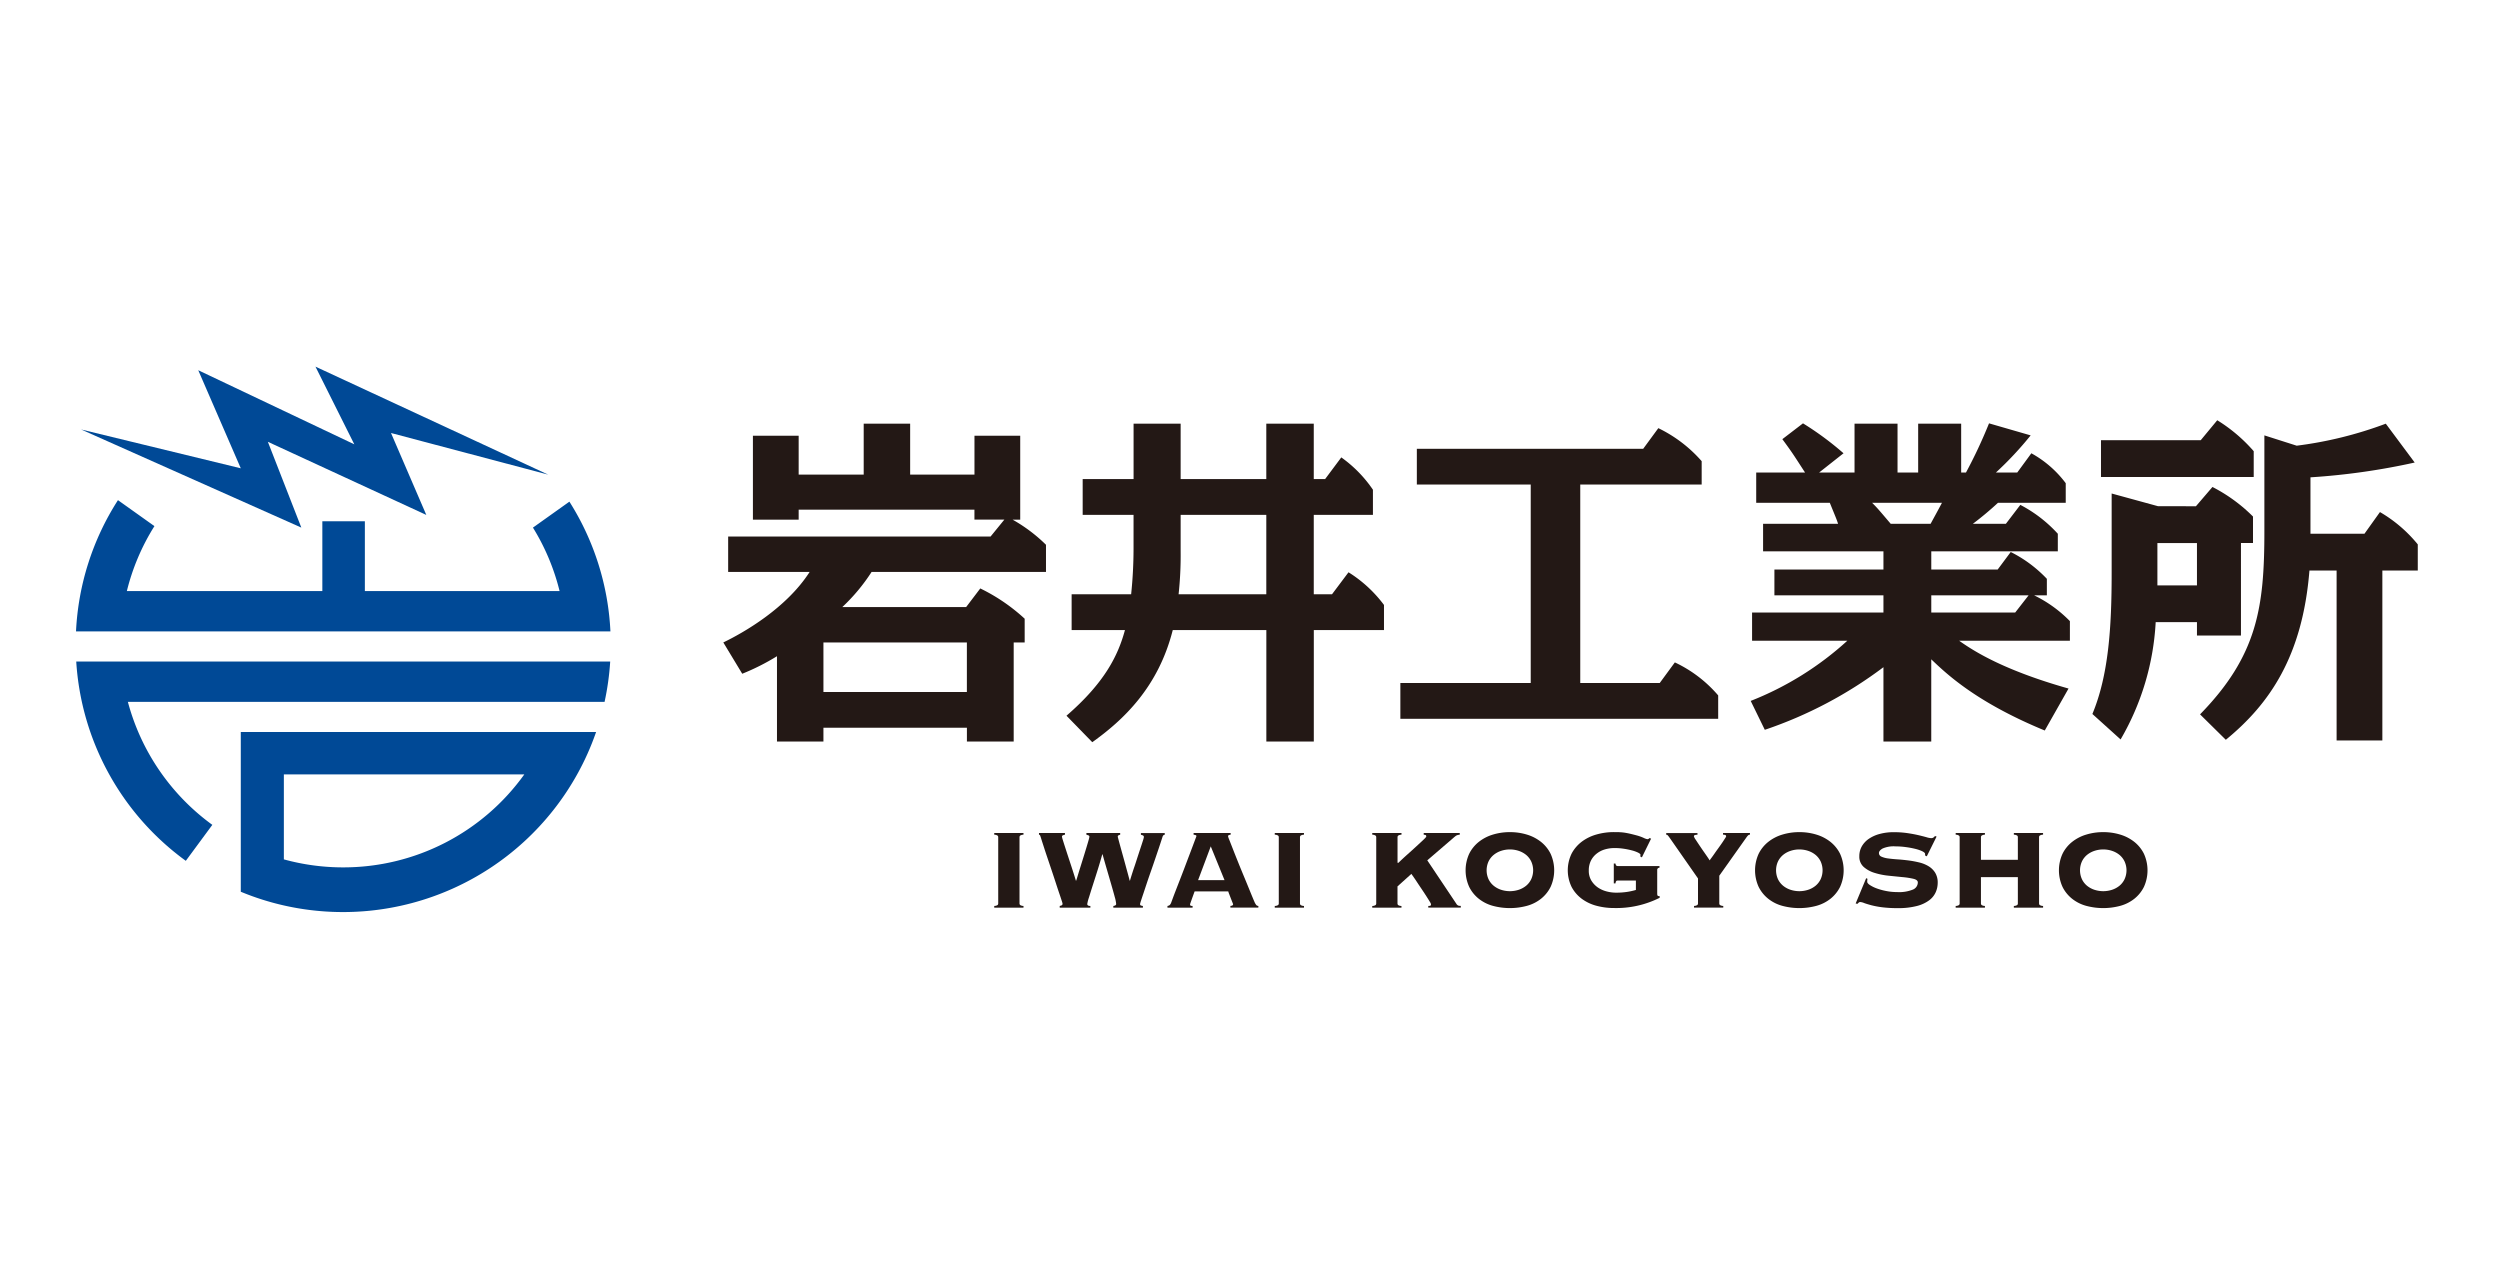
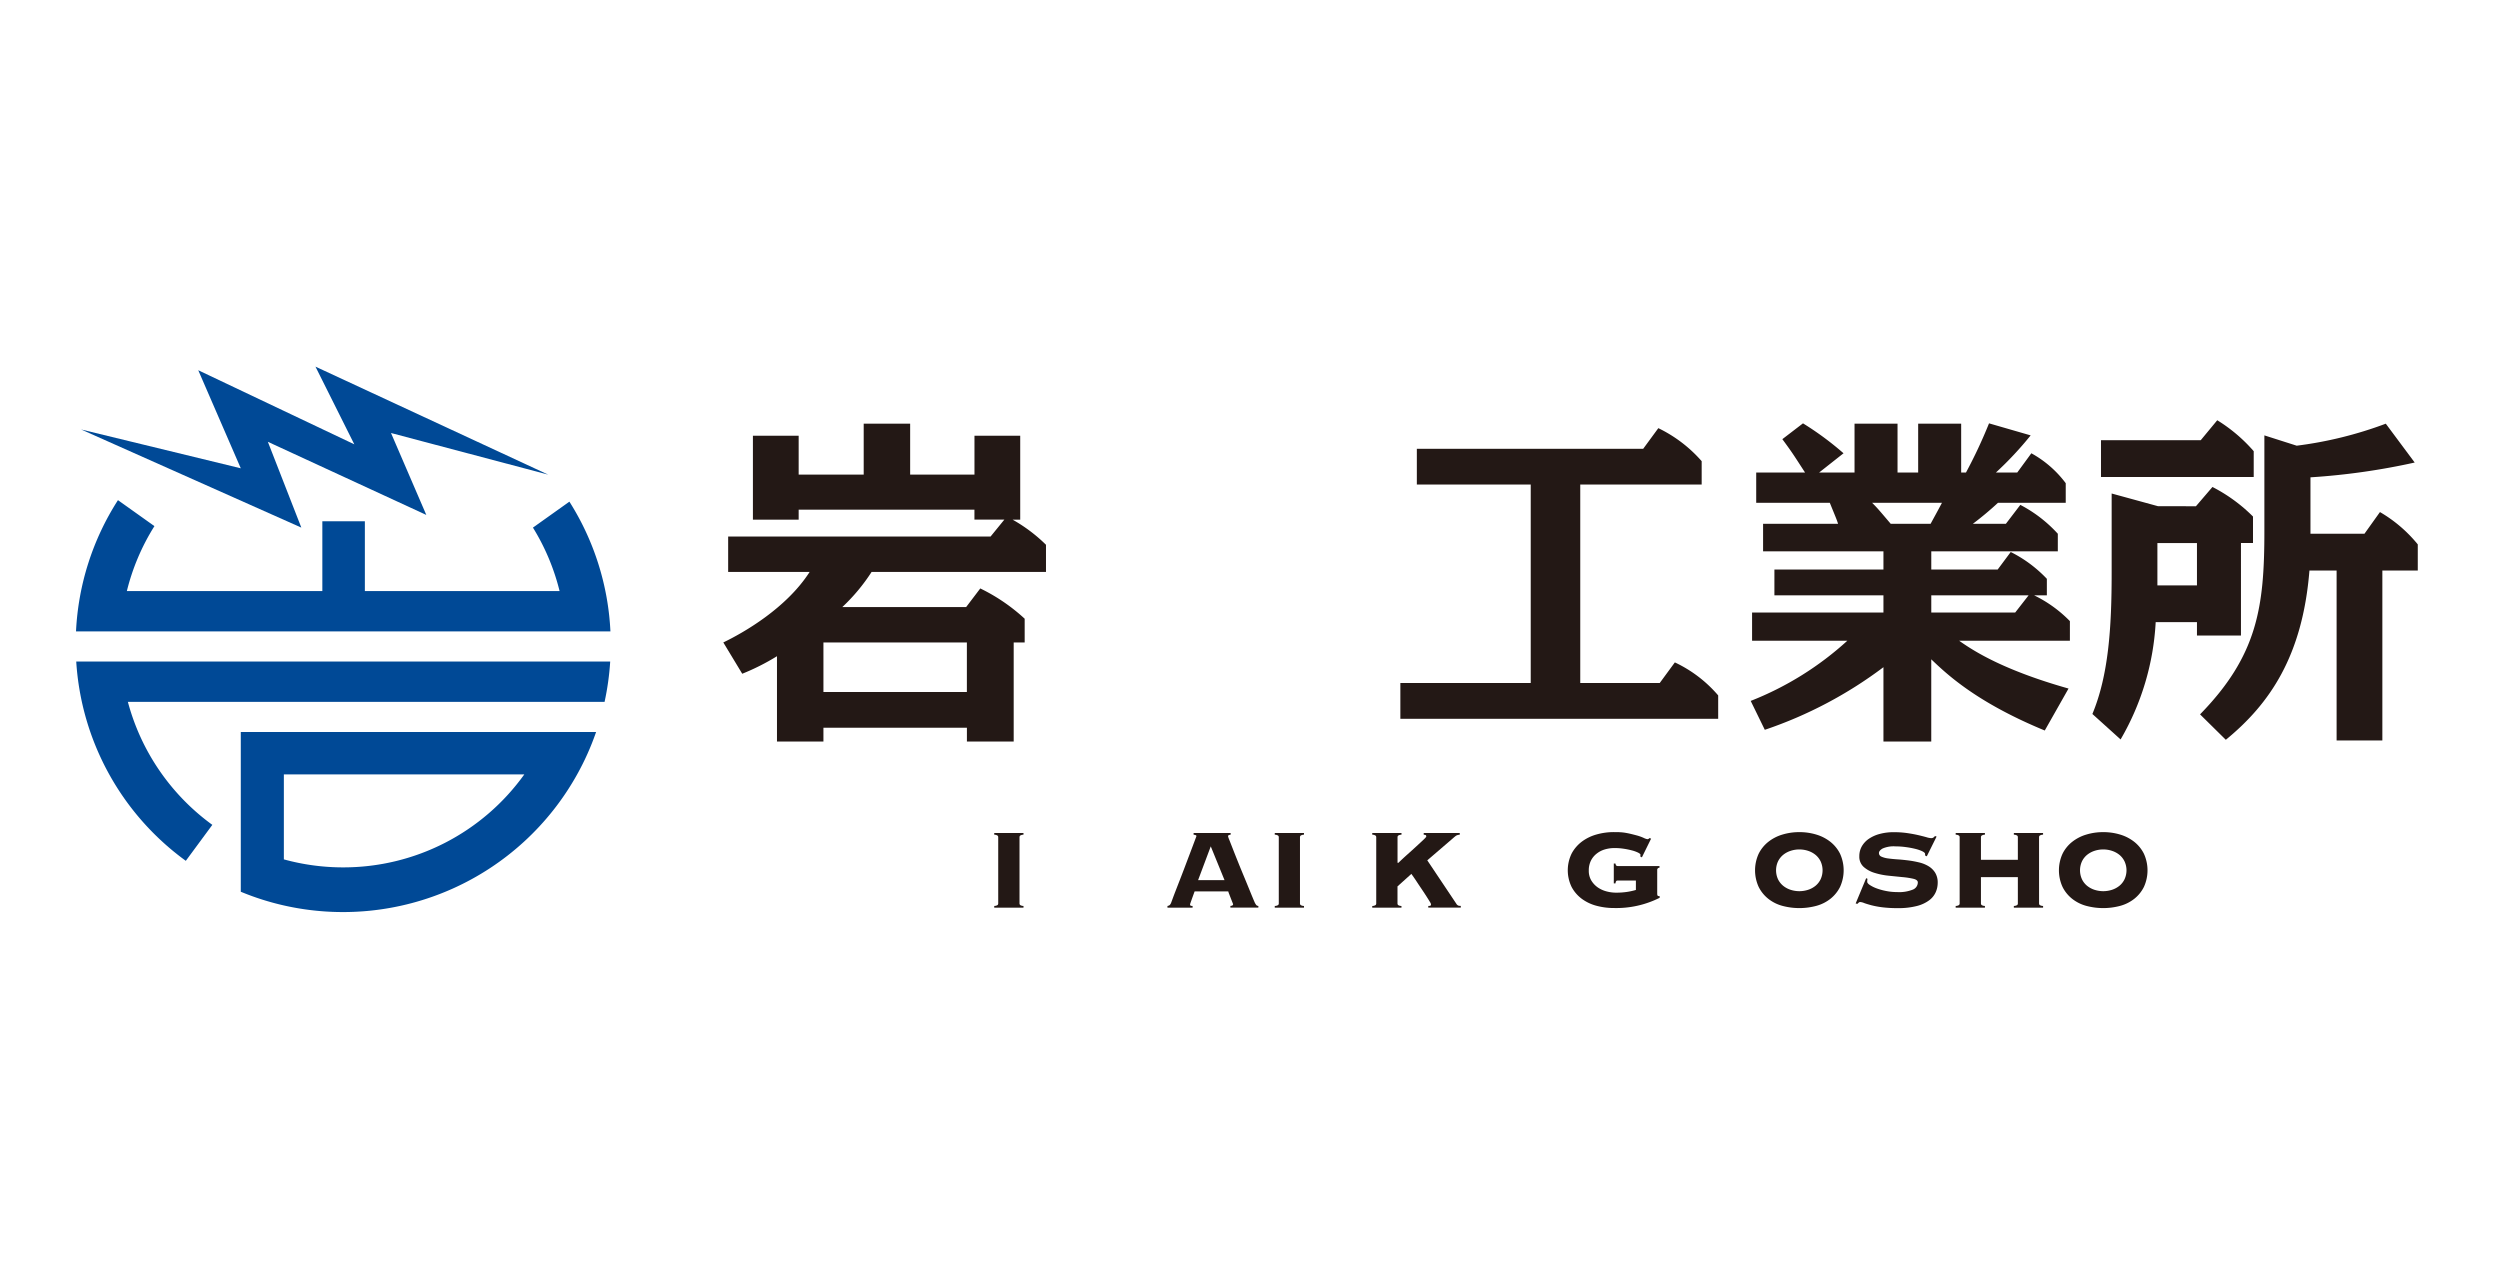
<svg xmlns="http://www.w3.org/2000/svg" width="296" height="150" viewBox="0 0 296 150">
  <g id="グループ_14295" data-name="グループ 14295" transform="translate(-11118 -7556)">
    <g id="レイヤー_1" transform="translate(11127 7599.409)">
      <g id="グループ_14292" data-name="グループ 14292">
        <path id="パス_82877" data-name="パス 82877" d="M108.321,63.856a.757.757,0,0,0,.395-.108.267.267,0,0,0,.076-.194V55.72a.261.261,0,0,0-.076-.192.752.752,0,0,0-.395-.11v-.2h3.463v.2a.752.752,0,0,0-.395.11.261.261,0,0,0-.076.192v7.834a.267.267,0,0,0,.076.194.757.757,0,0,0,.395.108v.2h-3.463Z" transform="translate(0.397)" fill="#231815" />
-         <path id="パス_82878" data-name="パス 82878" d="M116.036,63.856a1.435,1.435,0,0,0,.234-.075c.069-.029.1-.1.1-.21a3.353,3.353,0,0,0-.109-.37c-.073-.224-.17-.518-.295-.883s-.26-.778-.411-1.243-.308-.939-.47-1.421-.322-.958-.481-1.429-.3-.893-.42-1.268-.224-.687-.3-.934-.123-.387-.135-.42c-.033-.123-.09-.185-.168-.185v-.2h3.076v.2a1.632,1.632,0,0,0-.252.076.171.171,0,0,0-.1.176,2.1,2.1,0,0,0,.091.353c.061.2.143.46.244.773s.213.659.336,1.035.246.751.37,1.126.238.731.345,1.067.194.616.26.841h.033c.069-.213.153-.486.252-.816s.211-.683.328-1.059.237-.753.354-1.135.224-.728.318-1.042.172-.574.229-.781a2.961,2.961,0,0,0,.084-.362.171.171,0,0,0-.127-.176l-.227-.076v-.2h4v.2a1.265,1.265,0,0,0-.2.076.176.176,0,0,0-.084.176c0,.011.027.123.084.336s.129.483.219.807.189.687.3,1.085.219.784.319,1.159.2.726.287,1.051.156.577.2.757h.033c.034-.135.1-.351.194-.648s.2-.631.328-1,.248-.754.377-1.151.25-.766.361-1.1.205-.622.279-.857a2.683,2.683,0,0,0,.108-.4.2.2,0,0,0-.108-.2,1.421,1.421,0,0,0-.244-.084v-.2h2.824v.2a.261.261,0,0,0-.193.1.654.654,0,0,0-.094.219l-.134.411c-.079.241-.178.544-.3.908s-.264.779-.422,1.244-.318.936-.486,1.412-.329.944-.481,1.4-.287.871-.41,1.235-.223.661-.295.891a3.682,3.682,0,0,0-.109.378c0,.1.037.163.109.185a1.365,1.365,0,0,0,.227.05v.2h-3.5v-.2c.224-.033.335-.111.335-.235a4.218,4.218,0,0,0-.168-.832c-.111-.42-.25-.911-.412-1.471s-.336-1.156-.521-1.79-.356-1.23-.512-1.79h-.033q-.2.74-.5,1.706c-.2.644-.4,1.264-.59,1.857s-.351,1.11-.486,1.547a4.609,4.609,0,0,0-.2.773q0,.235.369.235v.2h-3.631v-.2Z" transform="translate(0.435)" fill="#231815" />
        <path id="パス_82879" data-name="パス 82879" d="M131.416,63.688a.141.141,0,0,0,.059.126.461.461,0,0,0,.242.042v.2h-2.975v-.2a.558.558,0,0,0,.27-.109.848.848,0,0,0,.168-.277c.021-.057.078-.208.168-.454s.207-.558.353-.933.307-.793.487-1.253.359-.927.539-1.4.355-.942.529-1.4.328-.859.461-1.218l.328-.874c.084-.224.127-.342.127-.353,0-.057-.037-.1-.11-.118a1.423,1.423,0,0,0-.226-.05v-.2h4.387v.2a.879.879,0,0,0-.219.05c-.057.022-.084.079-.084.168a3.627,3.627,0,0,0,.16.437q.159.4.412,1.051t.58,1.462c.217.544.446,1.1.68,1.664s.463,1.118.682,1.656.416,1.02.6,1.446a1.67,1.67,0,0,0,.227.4.318.318,0,0,0,.244.1v.2h-3.311v-.2c.213-.011.319-.079.319-.2a2.171,2.171,0,0,0-.084-.226c-.057-.141-.117-.3-.184-.471s-.133-.339-.193-.5a2.113,2.113,0,0,1-.11-.319h-3.984c-.111.3-.2.549-.269.739s-.12.342-.161.454-.066.193-.084.243a.453.453,0,0,0-.023.11M135.5,60.8l-1.631-4-1.5,4Z" transform="translate(0.485)" fill="#231815" />
        <path id="パス_82880" data-name="パス 82880" d="M141.414,63.856a.764.764,0,0,0,.4-.108.267.267,0,0,0,.076-.194V55.72a.261.261,0,0,0-.076-.192.759.759,0,0,0-.4-.11v-.2h3.461v.2a.752.752,0,0,0-.4.11.261.261,0,0,0-.076.192v7.834a.267.267,0,0,0,.076.194.757.757,0,0,0,.4.108v.2h-3.461Z" transform="translate(0.518)" fill="#231815" />
        <path id="パス_82881" data-name="パス 82881" d="M159.534,63.856a.9.9,0,0,0,.236-.024c.057-.018.084-.081.084-.194a1.074,1.074,0,0,0-.152-.3c-.1-.167-.229-.375-.387-.622s-.33-.509-.519-.79-.371-.548-.539-.806-.319-.482-.453-.673-.225-.319-.27-.387l-1.646,1.48v2.017a.263.263,0,0,0,.076.194.745.745,0,0,0,.394.108v.2H152.9v-.2a.757.757,0,0,0,.395-.108.263.263,0,0,0,.076-.194V55.72a.257.257,0,0,0-.076-.192.752.752,0,0,0-.395-.11v-.2h3.463v.2a.741.741,0,0,0-.394.11.257.257,0,0,0-.076.192v3.027H156q.5-.489,1.084-1.009t1.068-.967q.486-.446.815-.756c.218-.207.328-.334.328-.379,0-.1-.028-.159-.084-.176a1.354,1.354,0,0,0-.219-.042v-.2h4.269v.2a1.475,1.475,0,0,0-.277.05.681.681,0,0,0-.2.1c-.063.045-.129.1-.2.159l-.26.227-2.908,2.5,3.43,5.127a.531.531,0,0,0,.251.236,1.076,1.076,0,0,0,.286.033v.2h-3.85v-.2Z" transform="translate(0.575)" fill="#231815" />
-         <path id="パス_82882" data-name="パス 82882" d="M169.155,55.116a6.8,6.8,0,0,1,2.025.294,5.018,5.018,0,0,1,1.664.866,4.155,4.155,0,0,1,1.135,1.412,4.737,4.737,0,0,1,0,3.9A4.156,4.156,0,0,1,172.844,63a4.659,4.659,0,0,1-1.664.84,7.757,7.757,0,0,1-4.05,0,4.658,4.658,0,0,1-1.664-.84,4.155,4.155,0,0,1-1.135-1.412,4.737,4.737,0,0,1,0-3.9,4.155,4.155,0,0,1,1.135-1.412,5.018,5.018,0,0,1,1.664-.866,6.8,6.8,0,0,1,2.025-.294m0,2.051a3.255,3.255,0,0,0-1.051.168,2.756,2.756,0,0,0-.873.478,2.293,2.293,0,0,0-.605.774,2.544,2.544,0,0,0,0,2.1,2.283,2.283,0,0,0,.605.774,2.737,2.737,0,0,0,.873.478,3.371,3.371,0,0,0,2.1,0,2.768,2.768,0,0,0,.875-.478,2.278,2.278,0,0,0,.6-.774,2.524,2.524,0,0,0,0-2.1,2.288,2.288,0,0,0-.6-.774,2.788,2.788,0,0,0-.875-.478,3.255,3.255,0,0,0-1.051-.168" transform="translate(0.617)" fill="#231815" />
        <path id="パス_82883" data-name="パス 82883" d="M181.862,60.847a.2.2,0,0,0-.186.093.687.687,0,0,0-.066.244h-.2V58.83h.2q.033.3.252.3h4.959v.2a.256.256,0,0,0-.27.286v2.79a.556.556,0,0,0,.034.2c.023.055.08.084.17.084h.084v.2a11.428,11.428,0,0,1-5.414,1.211,7.923,7.923,0,0,1-2.042-.261,5.129,5.129,0,0,1-1.74-.815,4.226,4.226,0,0,1-1.218-1.4,4.517,4.517,0,0,1,0-3.984,4.3,4.3,0,0,1,1.218-1.412,5.269,5.269,0,0,1,1.74-.84,7.44,7.44,0,0,1,2.042-.277c.281,0,.527,0,.74.016a5.385,5.385,0,0,1,.621.068c.2.033.41.075.623.126s.465.115.756.193a5.41,5.41,0,0,1,.773.277,1.58,1.58,0,0,0,.453.159.3.3,0,0,0,.237-.133l.2.067-1.092,2.219-.2-.118a.581.581,0,0,0,.035-.185c0-.078-.1-.165-.287-.261a4.052,4.052,0,0,0-.723-.26,9.028,9.028,0,0,0-.982-.2A7.042,7.042,0,0,0,181.508,57a4.056,4.056,0,0,0-1.15.16,2.855,2.855,0,0,0-.975.5,2.45,2.45,0,0,0-.681.832,2.586,2.586,0,0,0-.252,1.184,2.2,2.2,0,0,0,.3,1.169,2.686,2.686,0,0,0,.763.816,3.3,3.3,0,0,0,1.035.47,4.378,4.378,0,0,0,1.125.151,8.666,8.666,0,0,0,1.27-.084,8.1,8.1,0,0,0,1.084-.236V60.847h-2.168Z" transform="translate(0.663)" fill="#231815" />
-         <path id="パス_82884" data-name="パス 82884" d="M197.491,55.216v.2a.305.305,0,0,0-.227.092,1.521,1.521,0,0,0-.175.21l-3.229,4.556v3.278a.265.265,0,0,0,.076.193.755.755,0,0,0,.395.109v.2h-3.463v-.2a.74.74,0,0,0,.394-.109.261.261,0,0,0,.077-.193V60.6l-3.211-4.606c-.178-.257-.3-.417-.352-.479a.265.265,0,0,0-.2-.092v-.2h3.7v.2a1.209,1.209,0,0,0-.287.033.159.159,0,0,0-.133.168,1.422,1.422,0,0,0,.219.4q.218.336.512.773t.613.891q.32.453.522.773c.033-.056.105-.159.218-.31s.239-.329.377-.53.293-.415.455-.639.309-.431.438-.621.236-.357.326-.5a1,1,0,0,0,.135-.244.156.156,0,0,0-.125-.168.967.967,0,0,0-.244-.033v-.2Z" transform="translate(0.704)" fill="#231815" />
        <path id="パス_82885" data-name="パス 82885" d="M203.3,55.116a6.814,6.814,0,0,1,2.025.294,5.018,5.018,0,0,1,1.664.866,4.179,4.179,0,0,1,1.135,1.412,4.737,4.737,0,0,1,0,3.9A4.18,4.18,0,0,1,206.988,63a4.659,4.659,0,0,1-1.664.84,7.757,7.757,0,0,1-4.05,0A4.626,4.626,0,0,1,199.61,63a4.155,4.155,0,0,1-1.135-1.412,4.716,4.716,0,0,1,0-3.9,4.155,4.155,0,0,1,1.135-1.412,4.979,4.979,0,0,1,1.664-.866,6.8,6.8,0,0,1,2.025-.294m0,2.051a3.247,3.247,0,0,0-1.051.168,2.744,2.744,0,0,0-.875.478,2.318,2.318,0,0,0-.605.774,2.544,2.544,0,0,0,0,2.1,2.308,2.308,0,0,0,.605.774,2.725,2.725,0,0,0,.875.478,3.371,3.371,0,0,0,2.1,0,2.737,2.737,0,0,0,.873-.478,2.308,2.308,0,0,0,.6-.774,2.544,2.544,0,0,0,0-2.1,2.318,2.318,0,0,0-.6-.774,2.756,2.756,0,0,0-.873-.478,3.264,3.264,0,0,0-1.051-.168" transform="translate(0.745)" fill="#231815" />
        <path id="パス_82886" data-name="パス 82886" d="M211.326,60.646a1.247,1.247,0,0,0-.033.353q0,.168.31.378a3.865,3.865,0,0,0,.807.4,7.323,7.323,0,0,0,1.135.311,6.674,6.674,0,0,0,1.3.126,4.342,4.342,0,0,0,1.847-.294.921.921,0,0,0,.59-.849c0-.2-.172-.345-.514-.429a9.226,9.226,0,0,0-1.285-.2q-.773-.076-1.664-.168a8.353,8.353,0,0,1-1.664-.337,3.421,3.421,0,0,1-1.287-.706,1.618,1.618,0,0,1-.512-1.268,2.334,2.334,0,0,1,.293-1.161,2.725,2.725,0,0,1,.825-.89,4.184,4.184,0,0,1,1.287-.58,6.269,6.269,0,0,1,1.679-.21,10.936,10.936,0,0,1,1.6.109c.492.072.93.154,1.311.243s.7.171.959.244a2.294,2.294,0,0,0,.554.11.437.437,0,0,0,.268-.076,1.1,1.1,0,0,0,.185-.176l.186.066-1.16,2.337-.2-.1v-.186c0-.1-.11-.2-.329-.311a4.337,4.337,0,0,0-.832-.286,10.655,10.655,0,0,0-1.127-.21,9.191,9.191,0,0,0-1.208-.084,3.3,3.3,0,0,0-1.532.252c-.291.168-.435.348-.435.538a.456.456,0,0,0,.3.429,2.758,2.758,0,0,0,.792.21c.324.045.7.082,1.109.109s.84.071,1.277.126a11.881,11.881,0,0,1,1.278.236,3.931,3.931,0,0,1,1.109.445,2.37,2.37,0,0,1,.791.774,2.217,2.217,0,0,1,.3,1.2,2.761,2.761,0,0,1-.229,1.092,2.43,2.43,0,0,1-.771.966,4.157,4.157,0,0,1-1.463.681,8.7,8.7,0,0,1-2.278.253,14.028,14.028,0,0,1-1.824-.1,10.326,10.326,0,0,1-1.3-.243c-.359-.1-.642-.182-.849-.261a1.492,1.492,0,0,0-.461-.118.265.265,0,0,0-.178.068c-.051.045-.1.1-.16.151l-.2-.05,1.244-2.992.168.084Z" transform="translate(0.788)" fill="#231815" />
        <path id="パス_82887" data-name="パス 82887" d="M231.426,63.554a.259.259,0,0,0,.076.193.755.755,0,0,0,.4.109v.2h-3.463v-.2a.756.756,0,0,0,.4-.109.258.258,0,0,0,.075-.193v-3.11h-4.37v3.11a.26.26,0,0,0,.077.193.739.739,0,0,0,.394.109v.2h-3.463v-.2a.754.754,0,0,0,.395-.109.263.263,0,0,0,.076-.193V55.72a.259.259,0,0,0-.076-.192.752.752,0,0,0-.395-.11v-.2h3.463v.2a.737.737,0,0,0-.394.11.256.256,0,0,0-.077.192v2.673h4.37V55.72a.255.255,0,0,0-.075-.192.753.753,0,0,0-.4-.11v-.2H231.9v.2a.752.752,0,0,0-.4.11.255.255,0,0,0-.076.192Z" transform="translate(1)" fill="#231815" />
        <path id="パス_82888" data-name="パス 82888" d="M239.022,55.116a6.8,6.8,0,0,1,2.025.294,5.018,5.018,0,0,1,1.664.866,4.155,4.155,0,0,1,1.135,1.412,4.737,4.737,0,0,1,0,3.9A4.156,4.156,0,0,1,242.711,63a4.659,4.659,0,0,1-1.664.84,7.757,7.757,0,0,1-4.05,0,4.658,4.658,0,0,1-1.664-.84,4.155,4.155,0,0,1-1.135-1.412,4.737,4.737,0,0,1,0-3.9,4.155,4.155,0,0,1,1.135-1.412A5.018,5.018,0,0,1,237,55.41a6.8,6.8,0,0,1,2.025-.294m0,2.051a3.255,3.255,0,0,0-1.051.168,2.756,2.756,0,0,0-.873.478,2.293,2.293,0,0,0-.6.774,2.544,2.544,0,0,0,0,2.1,2.283,2.283,0,0,0,.6.774,2.737,2.737,0,0,0,.873.478,3.371,3.371,0,0,0,2.1,0,2.768,2.768,0,0,0,.875-.478,2.278,2.278,0,0,0,.6-.774,2.524,2.524,0,0,0,0-2.1,2.287,2.287,0,0,0-.6-.774,2.787,2.787,0,0,0-.875-.478,3.255,3.255,0,0,0-1.051-.168" transform="translate(1)" fill="#231815" />
        <path id="パス_82889" data-name="パス 82889" d="M19.509,43.262V62.173a31.421,31.421,0,0,0,5.1,1.623A31.715,31.715,0,0,0,59.335,48.278a31.386,31.386,0,0,0,2.242-5.016H19.509ZM31.637,59.289a26.394,26.394,0,0,1-7.028-.948V48.278H53.08A26.349,26.349,0,0,1,31.637,59.289" transform="translate(0)" fill="#004996" />
        <path id="パス_82890" data-name="パス 82890" d="M57.974,31.35h5.3a31.529,31.529,0,0,0-4.857-15.364L54.1,19.06a26.2,26.2,0,0,1,3.155,7.515H34.2V18.308H29.165v8.267H6.019a26.234,26.234,0,0,1,3.266-7.691L4.967,15.809A31.521,31.521,0,0,0,0,31.35H57.974Z" transform="translate(0)" fill="#004996" />
        <path id="パス_82891" data-name="パス 82891" d="M5.328,34.918H.027A31.581,31.581,0,0,0,13,58.513l3.14-4.259a26.406,26.406,0,0,1-10-14.561H62.581a31.771,31.771,0,0,0,.666-4.775Z" transform="translate(0)" fill="#004996" />
        <path id="パス_82892" data-name="パス 82892" d="M26.678,19.06,22.714,8.9l18.761,8.659-4.18-9.7L55.909,12.79,28.35,0l4.6,9.2L14.472.426l5.037,11.612L.6,7.44Z" transform="translate(0)" fill="#004996" />
        <path id="パス_82893" data-name="パス 82893" d="M105.074,28.462l1.67-2.2A21.751,21.751,0,0,1,112,29.847v2.81h-1.3V44.386h-5.539V42.757H88.173v1.629h-5.5v-10.1a26.954,26.954,0,0,1-4.113,2.077l-2.241-3.706c2.363-1.14,7.454-4.032,10.222-8.349H76.893V20.113h31.073l1.629-2h-3.543V16.937H85.241v1.181H79.824V8.181h5.417v4.6h7.7V6.756h5.5v6.027h7.615v-4.6h5.417v9.937h-.9a18.581,18.581,0,0,1,3.951,2.973v3.217H93.875a22.16,22.16,0,0,1-3.462,4.154h14.661Zm-16.9,10.06h16.983V32.657H88.173Z" transform="translate(0.321)" fill="#231815" />
-         <path id="パス_82894" data-name="パス 82894" d="M124.723,6.756H130.3v6.556h10.141V6.756h5.62v6.556h1.345l1.914-2.565a15.1,15.1,0,0,1,3.746,3.828v2.973h-7.005v9.407h2.159l1.955-2.606a15.427,15.427,0,0,1,4.2,3.869v2.973h-8.309V44.386h-5.62V31.191H129.366c-1.71,6.76-5.823,10.629-9.529,13.276l-3.055-3.135c4.52-3.91,6.108-7.127,6.923-10.141h-6.313V26.955h7.046a52.867,52.867,0,0,0,.285-5.375V17.548H118.7V13.312h6.027V6.756Zm15.72,10.792H130.3v4.317a43.335,43.335,0,0,1-.244,5.09h10.385V17.548Z" transform="translate(0.489)" fill="#231815" />
        <path id="パス_82895" data-name="パス 82895" d="M177.448,37.462h9.408l1.792-2.443a15.31,15.31,0,0,1,5.131,3.909V41.7h-37.63V37.462h15.435v-23.5H158.1V9.728h26.8l1.792-2.444a16.174,16.174,0,0,1,5.132,3.91v2.769H177.448v23.5Z" transform="translate(0.654)" fill="#231815" />
        <path id="パス_82896" data-name="パス 82896" d="M232.1,43.083c-8.1-3.34-11.606-6.679-13.439-8.43v9.733H213v-8.8A49.831,49.831,0,0,1,198.953,43l-1.67-3.421a37.122,37.122,0,0,0,11.443-7.127h-11.28V29.114H213V27.078h-12.91V24.023H213V21.865H198.749V18.607h8.879c-.2-.611-.285-.774-.978-2.485h-8.715V12.539h5.783c-1.3-2-1.426-2.24-2.688-3.951l2.444-1.873a36.054,36.054,0,0,1,4.8,3.543l-2.891,2.281h4.194V6.756h5.091v5.783h2.443V6.756h5.091v5.783h.57a57.788,57.788,0,0,0,2.729-5.824l4.928,1.425a40.4,40.4,0,0,1-4.114,4.4h2.526l1.67-2.281a12.764,12.764,0,0,1,4.072,3.543v2.321h-8.024a37.766,37.766,0,0,1-2.972,2.485h3.91l1.71-2.24a16.036,16.036,0,0,1,4.439,3.421v2.077H218.664v2.158h7.86l1.547-2.077a15.343,15.343,0,0,1,4.277,3.177v1.955h-1.507a15.214,15.214,0,0,1,4.235,3.054v2.321H221.963c1.67,1.182,5.172,3.462,12.951,5.661L232.1,43.083ZM211.659,16.122c.651.652.815.856,2.2,2.485h4.725c.244-.448.895-1.629,1.344-2.485Zm7.005,12.992H228.6l1.587-2.036H218.664Z" transform="translate(1)" fill="#231815" />
        <path id="パス_82897" data-name="パス 82897" d="M245.233,30.253a30.8,30.8,0,0,1-4.154,13.888l-3.34-3.014c1.914-4.6,2.281-10.222,2.281-16.7V15.022l5.5,1.507H250l1.955-2.28a19.112,19.112,0,0,1,4.8,3.5v3.136h-1.425V31.842H250.12V30.253h-4.887ZM250.568,8.71l1.954-2.362a18.7,18.7,0,0,1,4.318,3.665v3.054H238.757V8.71h11.811ZM245.436,25.9h4.684V20.887h-4.684Zm5.05,15.272c6.8-6.964,7.616-12.707,7.616-21.666V8.14l3.828,1.221a46.467,46.467,0,0,0,10.548-2.606l3.421,4.6a80.112,80.112,0,0,1-12.34,1.751v6.679h6.394l1.833-2.566a16.394,16.394,0,0,1,4.479,3.829v3.095h-4.194V44.263h-5.417V24.145h-3.217c-.814,10.141-4.724,15.8-9.9,20.037l-3.055-3.014Z" transform="translate(1)" fill="#231815" />
      </g>
    </g>
    <g id="長方形_25612" data-name="長方形 25612" transform="translate(11118 7556)" fill="#fff" stroke="#707070" stroke-width="1" opacity="0">
      <rect width="296" height="150" stroke="none" />
      <rect x="0.5" y="0.5" width="295" height="149" fill="none" />
    </g>
  </g>
</svg>